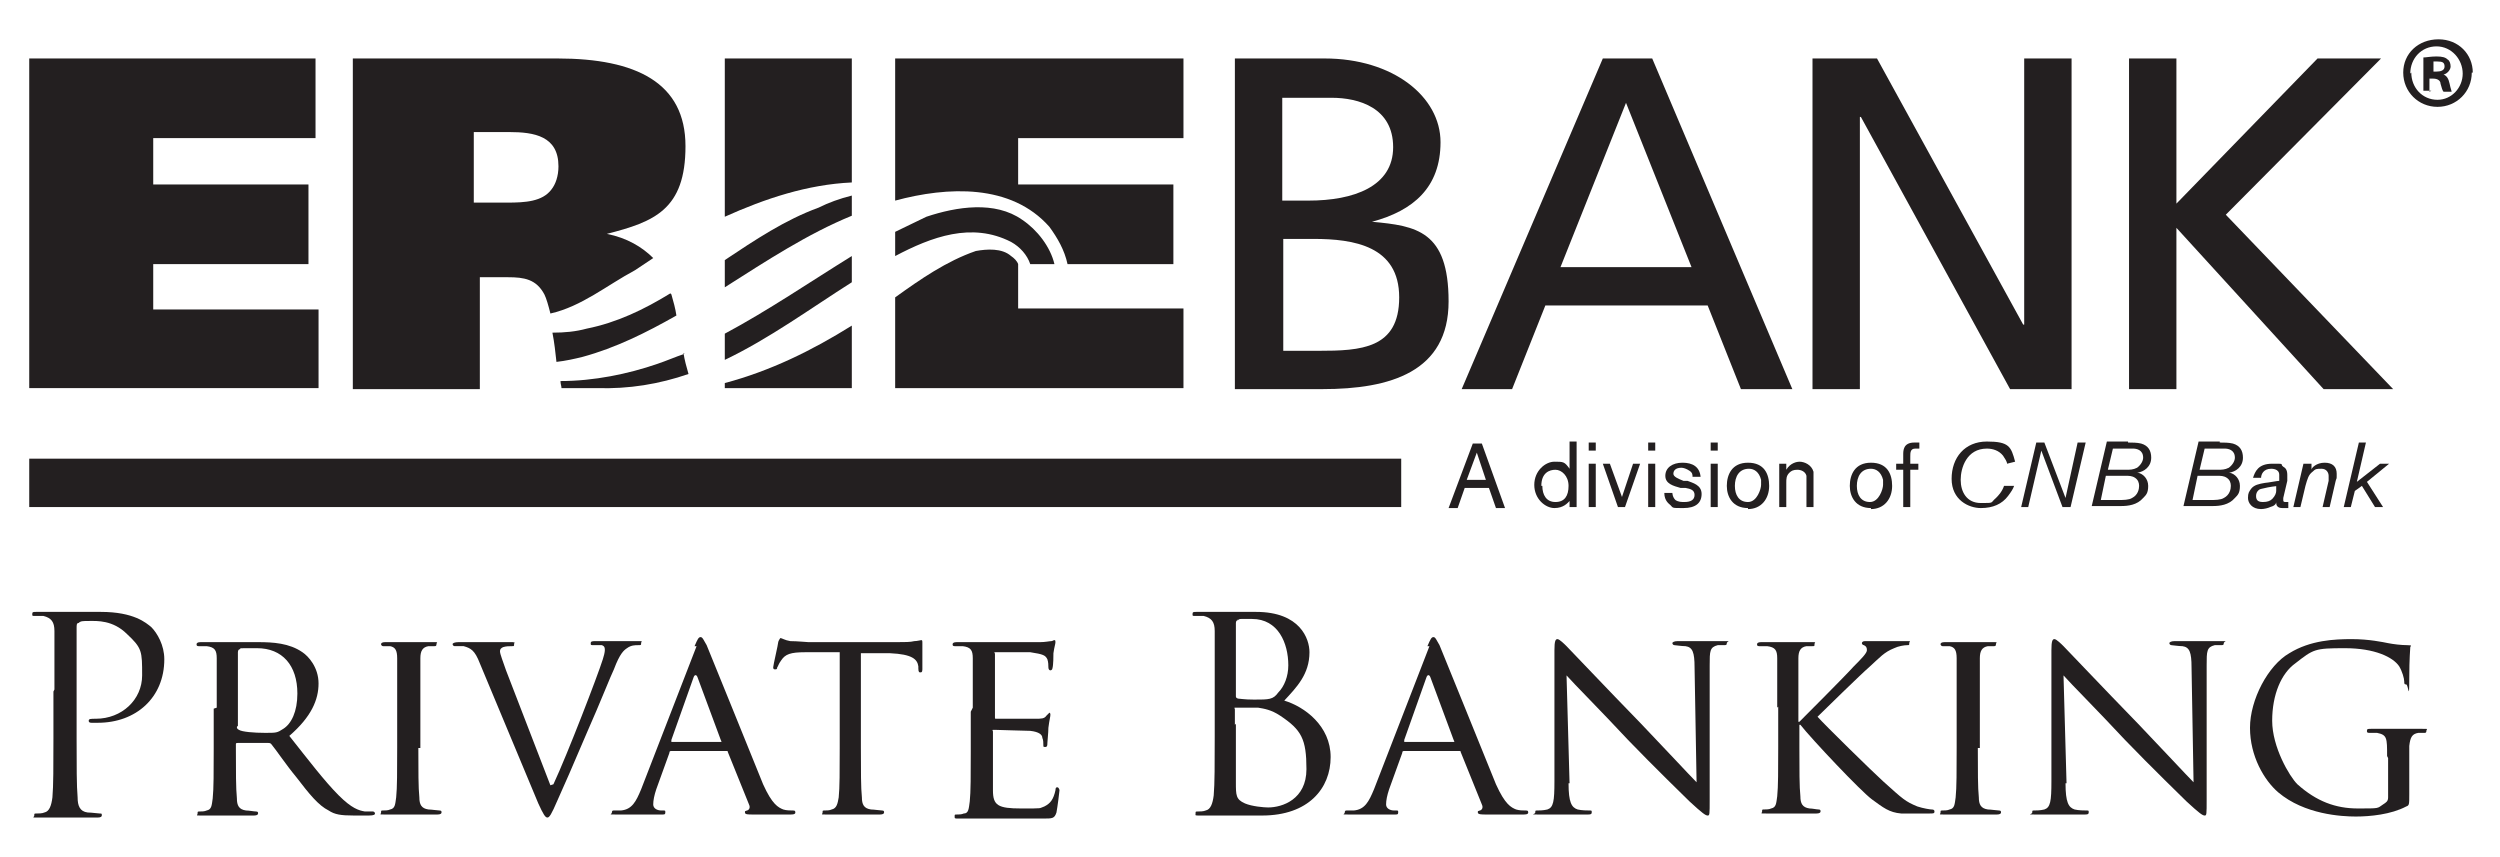
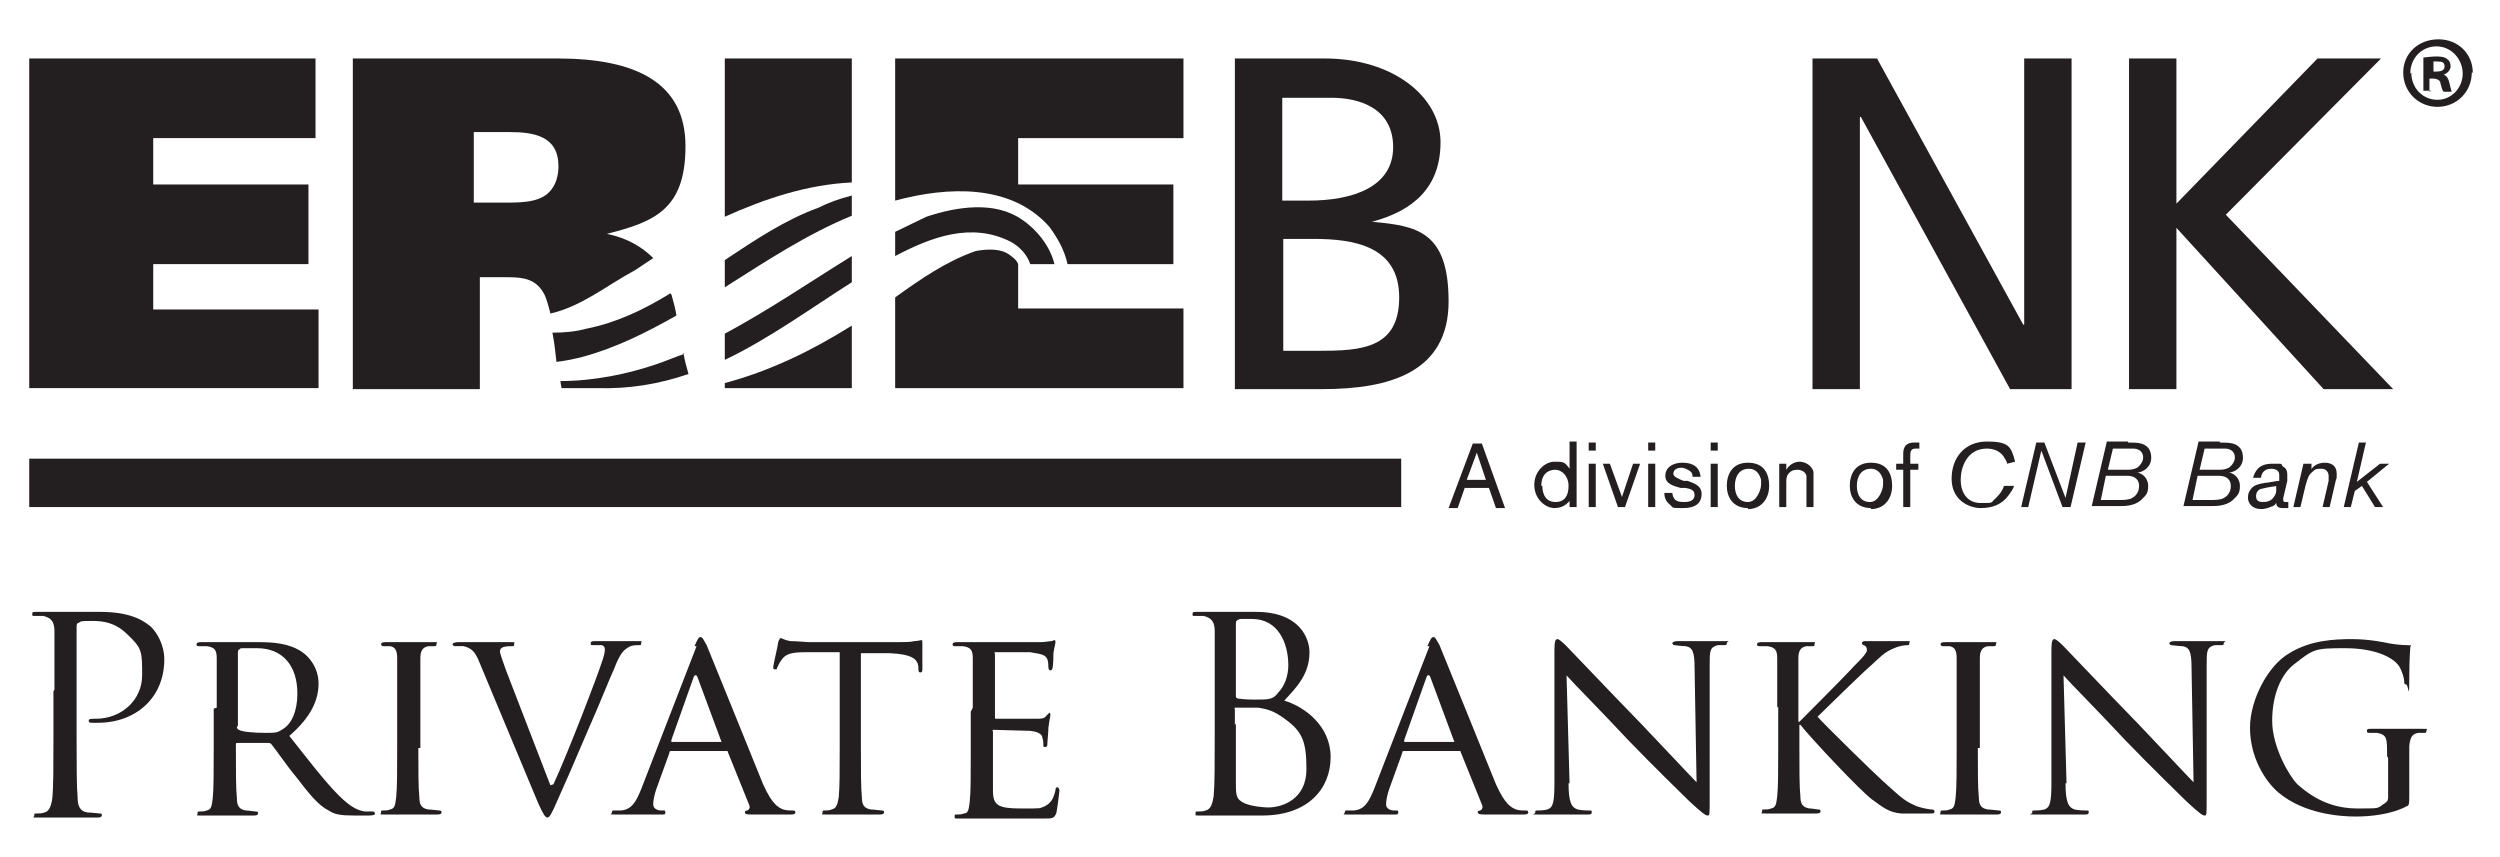
<svg xmlns="http://www.w3.org/2000/svg" id="Layer_1" data-name="Layer 1" version="1.1" viewBox="0 0 248 85">
  <defs>
    <style>
      .cls-1, .cls-2 {
        fill: #231f20;
        stroke-width: 0px;
      }

      .cls-2 {
        fill-rule: evenodd;
      }
    </style>
  </defs>
  <g>
    <path class="cls-1" d="M5.4,68.4c0-4.2,0-4.9,0-5.8,0-.9-.3-1.3-1.1-1.5-.2,0-.7,0-.9,0s-.2,0-.2-.2c0-.2.1-.2.4-.2,1.2,0,2.8,0,3,0,.6,0,2.1,0,3.4,0,3.3,0,4.5,1.1,5,1.5.6.6,1.3,1.8,1.3,3.2,0,3.8-2.8,6.3-6.6,6.3s-.4,0-.6,0c-.1,0-.3,0-.3-.2,0-.2.2-.2.7-.2,2.6,0,4.6-1.9,4.6-4.3s0-2.7-1.5-4.1c-1.4-1.4-3-1.3-3.7-1.3s-.9,0-1.1.2c-.2,0-.2.2-.2.5v11c0,2.6,0,4.7.1,5.8,0,.8.2,1.4,1,1.5.4,0,1,.1,1.2.1s.2,0,.2.2c0,.1-.1.2-.4.2-1.5,0-3.1,0-3.3,0s-1.8,0-2.6,0-.4,0-.4-.2,0-.2.2-.2c.2,0,.6,0,.8-.1.5-.1.7-.7.8-1.5.1-1.1.1-3.2.1-5.8v-4.7" />
    <path class="cls-1" d="M21.5,70.2c0-3.5,0-4.2,0-4.9,0-.8-.2-1.1-1-1.2-.2,0-.6,0-.8,0s-.2-.1-.2-.2c0-.1.1-.2.4-.2,1.1,0,2.6,0,2.8,0,.2,0,2.2,0,2.9,0,1.5,0,3.1.1,4.4,1,.6.4,1.6,1.5,1.6,3.1s-.7,3.3-2.9,5.2c1.9,2.4,3.5,4.5,4.9,5.9,1.3,1.3,2,1.5,2.6,1.6.5,0,.7,0,.8,0s.2.1.2.2c0,.1-.1.2-.6.2h-1.5c-1.3,0-1.9-.1-2.5-.5-1-.5-1.9-1.6-3.2-3.3-1-1.2-2-2.7-2.5-3.3-.1-.1-.2-.1-.3-.1h-3c-.1,0-.2,0-.2.1v.5c0,2.2,0,3.9.1,4.9,0,.7.2,1.1.9,1.2.3,0,.8.1,1,.1s.2.1.2.2-.1.2-.4.2c-1.3,0-2.8,0-2.9,0s-1.6,0-2.3,0-.4,0-.4-.2,0-.2.2-.2c.2,0,.5,0,.7-.1.5-.1.5-.5.6-1.2.1-.9.1-2.7.1-4.9v-4M23.5,72.1c0,.1,0,.2.2.3.3.2,1.5.3,2.6.3s1.2,0,1.8-.4c.8-.5,1.4-1.7,1.4-3.5,0-2.8-1.5-4.5-4-4.5s-1.4,0-1.7.1c-.1,0-.2.1-.2.3v7.3Z" />
    <path class="cls-1" d="M41.5,74.2c0,2.2,0,4,.1,4.9,0,.7.2,1.1.9,1.2.3,0,.9.1,1.1.1s.2.1.2.2-.1.2-.4.2c-1.3,0-2.8,0-2.9,0s-1.6,0-2.3,0-.4,0-.4-.2,0-.2.2-.2c.2,0,.5,0,.7-.1.5-.1.5-.5.6-1.2.1-.9.1-2.7.1-4.9v-4c0-3.5,0-4.2,0-4.9,0-.8-.2-1.1-.7-1.2-.3,0-.6,0-.7,0s-.2-.1-.2-.2c0-.1.1-.2.4-.2.8,0,2.2,0,2.4,0s1.6,0,2.3,0,.4,0,.4.2-.1.2-.2.2c-.2,0-.3,0-.6,0-.6.1-.8.5-.8,1.2,0,.7,0,1.4,0,4.9v4" />
    <path class="cls-1" d="M54.9,77.8c1.4-3,4.4-10.8,4.9-12.4.1-.3.2-.7.2-.9s0-.4-.3-.5c-.3,0-.5,0-.8,0s-.3,0-.3-.2.2-.2.5-.2c.9,0,2,0,2.3,0s1.1,0,1.8,0,.4,0,.4.2,0,.2-.3.2-.7,0-1.1.3c-.3.2-.7.5-1.3,2.1-.3.6-1.4,3.4-2.6,6.1-1.4,3.3-2.5,5.8-3,6.9-.6,1.4-.8,1.7-1,1.7s-.4-.3-.9-1.4l-5.8-13.9c-.5-1.3-.9-1.5-1.6-1.7-.4,0-.8,0-.9,0s-.2-.1-.2-.2c0-.1.2-.2.6-.2,1.1,0,2.5,0,2.7,0s1.3,0,2.2,0,.6,0,.6.2,0,.2-.2.2c-.3,0-.6,0-.9.1-.2.1-.3.2-.3.4,0,.3.3,1,.6,1.9l4.4,11.4" />
    <path class="cls-1" d="M68.9,64.1c.3-.7.4-.9.6-.9.2,0,.3.3.6.8.4,1,4.2,10.3,5.6,13.8.9,2,1.5,2.3,2,2.5.3.1.7.1.9.1s.3,0,.3.2-.3.2-.5.2-2.1,0-3.7,0c-.5,0-.8,0-.8-.2s0-.1.2-.2c.1,0,.4-.2.2-.6l-2.1-5.2c0-.1,0-.1-.2-.1h-5.4c-.1,0-.2,0-.2.2l-1.3,3.6c-.2.6-.3,1.1-.3,1.5s.4.6.8.6h.2c.2,0,.2,0,.2.2s-.1.2-.3.2c-.6,0-1.8,0-2.1,0s-1.4,0-2.4,0-.5,0-.5-.2.1-.2.2-.2c.2,0,.5,0,.7,0,1.1-.1,1.5-.9,2-2.1l5.5-14.2M71.5,73.6c.1,0,.1,0,0-.2l-2.3-6.2c-.1-.3-.3-.3-.4,0l-2.2,6.2c0,.1,0,.2,0,.2h4.7Z" />
    <path class="cls-1" d="M85.4,74.2c0,2.2,0,4,.1,4.9,0,.7.2,1.1.9,1.2.3,0,.9.1,1.1.1s.2.1.2.2-.1.2-.4.2c-1.3,0-2.8,0-2.9,0s-1.7,0-2.4,0-.4,0-.4-.2,0-.2.2-.2c.2,0,.5,0,.7-.1.5-.1.6-.6.7-1.2.1-.9.1-2.7.1-4.9v-9.5h-3.4c-1.5,0-2,.2-2.4.8-.3.4-.3.6-.4.7,0,.2-.1.2-.2.2s-.2,0-.2-.2c0-.2.5-2.3.5-2.5,0-.1.2-.4.2-.4.2,0,.4.2,1,.3.7,0,1.6.1,1.8.1h8.8c.8,0,1.3,0,1.7-.1.3,0,.6-.1.7-.1s.1.1.1.3c0,.7,0,2.3,0,2.6s-.1.3-.2.3-.2,0-.2-.4v-.2c-.1-.7-.6-1.2-2.8-1.3h-2.9c0,0,0,9.5,0,9.5" />
    <path class="cls-1" d="M96.5,70.2c0-3.5,0-4.2,0-4.9,0-.8-.2-1.1-1-1.2-.2,0-.6,0-.8,0s-.2-.1-.2-.2c0-.1.1-.2.4-.2,1.1,0,2.6,0,2.7,0s5.1,0,5.6,0c.5,0,.9-.1,1.1-.1.1,0,.2-.1.3-.1s.1.1.1.2c0,.2-.1.4-.2,1.1,0,.2,0,1.2-.1,1.5,0,.1-.1.2-.2.2s-.2-.1-.2-.3,0-.5-.1-.8c-.2-.4-.4-.5-1.7-.7-.4,0-3.1,0-3.4,0s-.1,0-.1.2v6.2c0,.2,0,.2.1.2.3,0,3.4,0,3.9,0,.6,0,.9,0,1.1-.3.2-.2.3-.3.3-.3s.1,0,.1.2-.1.5-.2,1.3c0,.5-.1,1.3-.1,1.5s0,.4-.2.4-.2,0-.2-.2c0-.2,0-.5-.1-.7,0-.3-.3-.6-1.2-.7-.6,0-3.1-.1-3.5-.1s-.2,0-.2.2v1.9c0,.8,0,3.4,0,3.9,0,1.5.5,1.8,2.8,1.8s1.7,0,2.3-.2c.6-.3.9-.7,1.1-1.6,0-.3.1-.3.2-.3s.2.2.2.3-.2,1.7-.3,2.2c-.2.6-.4.6-1.3.6-1.8,0-3.1,0-4.1,0-1,0-1.6,0-1.9,0s-.5,0-1,0c-.5,0-1,0-1.4,0s-.4,0-.4-.2,0-.2.2-.2c.2,0,.5,0,.7-.1.5,0,.5-.5.6-1.2.1-.9.1-2.7.1-4.9v-4" />
    <path class="cls-1" d="M120.5,68.4c0-4.2,0-4.9,0-5.8,0-.9-.3-1.3-1.1-1.5-.2,0-.7,0-.9,0s-.2,0-.2-.2c0-.2.1-.2.4-.2,1.2,0,2.9,0,3,0,.6,0,1.7,0,2.9,0,4.4,0,5.3,2.7,5.3,4,0,2.2-1.3,3.5-2.5,4.8,2,.6,4.6,2.5,4.6,5.6s-2.2,5.8-6.8,5.8-1.1,0-1.9,0c-.8,0-1.5,0-1.6,0s-.5,0-1.1,0c-.5,0-1.1,0-1.6,0s-.4,0-.4-.2,0-.2.2-.2c.2,0,.6,0,.8-.1.5-.1.7-.7.8-1.5.1-1.1.1-3.2.1-5.8v-4.7M122.6,69c0,.2,0,.2.2.3.2,0,.6.1,1.6.1,1.5,0,1.9,0,2.4-.7.6-.6,1-1.6,1-2.7,0-2.2-1-4.6-3.6-4.6s-.9,0-1.3.1c-.2,0-.3.1-.3.3v7.1ZM122.6,71.8c0,2.1,0,5.4,0,5.8,0,1.3,0,1.7.9,2.1.7.3,1.9.4,2.3.4,1.4,0,3.8-.8,3.8-3.8s-.5-3.9-2.6-5.3c-.9-.6-1.6-.7-2.2-.8-.3,0-1.7,0-2.1,0s-.2,0-.2.2v1.5Z" />
    <path class="cls-1" d="M141.6,64.1c.3-.7.4-.9.6-.9.2,0,.3.3.6.8.4,1,4.2,10.3,5.6,13.8.9,2,1.5,2.3,2,2.5.3.1.7.1.9.1s.3,0,.3.2-.3.2-.5.2-2.1,0-3.7,0c-.4,0-.8,0-.8-.2s0-.1.2-.2c.1,0,.4-.2.2-.6l-2.1-5.2c0-.1,0-.1-.2-.1h-5.4c-.1,0-.2,0-.2.2l-1.3,3.6c-.2.6-.3,1.1-.3,1.5s.4.6.8.6h.2c.2,0,.2,0,.2.2s-.1.2-.3.2c-.6,0-1.8,0-2.1,0s-1.4,0-2.4,0-.5,0-.5-.2.1-.2.2-.2c.2,0,.5,0,.7,0,1.1-.1,1.5-.9,2-2.1l5.5-14.2M144.2,73.6c.1,0,.1,0,0-.2l-2.3-6.2c-.1-.3-.3-.3-.4,0l-2.2,6.2c0,.1,0,.2,0,.2h4.7Z" />
    <path class="cls-1" d="M155.6,77.7c0,1.9.3,2.4.9,2.6.4.1,1,.1,1.2.1s.2,0,.2.2-.2.2-.4.2c-1.3,0-2.3,0-2.5,0s-1.2,0-2.3,0-.4,0-.4-.2,0-.2.2-.2c.2,0,.6,0,1-.1.6-.2.7-.8.7-2.8v-13c0-.9.1-1.1.3-1.1s.7.5.9.7c.4.4,3.8,4,7.4,7.7,2.3,2.4,4.8,5.1,5.5,5.8l-.2-11.4c0-1.5-.2-2-.9-2.1-.4,0-1-.1-1.1-.1s-.2-.1-.2-.2c0-.1.2-.2.5-.2,1.1,0,2.2,0,2.5,0s1,0,2,0,.4,0,.4.2-.1.2-.3.2-.3,0-.6,0c-.8.2-.8.6-.8,2v13.3c0,1.5,0,1.6-.2,1.6-.2,0-.5-.2-1.8-1.4-.2-.2-3.6-3.5-6.1-6.1-2.7-2.9-5.4-5.6-6.1-6.4l.3,10.7" />
    <path class="cls-1" d="M176.3,70.2c0-3.5,0-4.2,0-4.9,0-.8-.2-1.1-1-1.2-.2,0-.6,0-.8,0s-.2-.1-.2-.2c0-.1.1-.2.4-.2,1.1,0,2.5,0,2.6,0,.2,0,1.6,0,2.3,0s.4,0,.4.2,0,.2-.2.2c-.2,0-.3,0-.6,0-.6.1-.8.5-.8,1.2,0,.7,0,1.4,0,4.9v1.4h.1c.4-.4,4.6-4.6,5.4-5.5.7-.7,1.3-1.3,1.3-1.6s-.1-.4-.3-.5c-.1,0-.2-.1-.2-.2s.1-.2.3-.2c.5,0,1.2,0,1.8,0s1.7,0,2.3,0,.3,0,.3.2,0,.2-.2.2c-.3,0-.9.1-1.3.3-1,.4-1.4.9-2.5,1.9-.6.5-4.6,4.4-5.1,4.9.6.7,5.5,5.5,6.5,6.4,2,1.8,2.2,2,3.4,2.5.6.2,1.3.3,1.4.3s.3,0,.3.2-.1.2-.5.2h-1.2c-.7,0-1.1,0-1.6,0-1.2-.1-1.8-.6-2.9-1.4-1.1-.8-6-6-7.1-7.4h-.1v2.2c0,2.2,0,4,.1,4.9,0,.7.2,1.1.9,1.2.3,0,.7.1.9.1s.2.1.2.2-.1.2-.4.2c-1.1,0-2.6,0-2.7,0s-1.6,0-2.3,0-.4,0-.4-.2,0-.2.2-.2c.2,0,.5,0,.7-.1.5-.1.5-.5.6-1.2.1-.9.1-2.7.1-4.9v-4" />
    <path class="cls-1" d="M196.2,74.2c0,2.2,0,4,.1,4.9,0,.7.2,1.1.9,1.2.3,0,.9.1,1.1.1s.2.1.2.2-.1.2-.4.2c-1.3,0-2.8,0-2.9,0s-1.6,0-2.3,0-.4,0-.4-.2,0-.2.2-.2c.2,0,.5,0,.7-.1.5-.1.5-.5.6-1.2.1-.9.1-2.7.1-4.9v-4c0-3.5,0-4.2,0-4.9,0-.8-.2-1.1-.7-1.2-.3,0-.6,0-.7,0s-.2-.1-.2-.2c0-.1.1-.2.4-.2.8,0,2.2,0,2.4,0s1.6,0,2.3,0,.4,0,.4.2-.1.2-.2.2c-.2,0-.3,0-.6,0-.6.1-.8.5-.8,1.2,0,.7,0,1.4,0,4.9v4" />
    <path class="cls-1" d="M204.9,77.7c0,1.9.3,2.4.9,2.6.4.1,1,.1,1.2.1s.2,0,.2.2-.2.2-.4.2c-1.3,0-2.3,0-2.5,0s-1.2,0-2.3,0-.4,0-.4-.2,0-.2.2-.2c.2,0,.6,0,1-.1.6-.2.7-.8.7-2.8v-13c0-.9.1-1.1.3-1.1s.7.5.9.7c.4.4,3.8,4,7.4,7.7,2.3,2.4,4.8,5.1,5.5,5.8l-.2-11.4c0-1.5-.2-2-.9-2.1-.4,0-1-.1-1.1-.1s-.2-.1-.2-.2c0-.1.2-.2.5-.2,1.1,0,2.2,0,2.5,0s1,0,2,0,.4,0,.4.2-.1.2-.3.2-.3,0-.6,0c-.8.2-.8.6-.8,2v13.3c0,1.5,0,1.6-.2,1.6-.2,0-.5-.2-1.8-1.4-.2-.2-3.6-3.5-6.1-6.1-2.7-2.9-5.4-5.6-6.1-6.4l.3,10.7" />
    <path class="cls-1" d="M236.8,75c0-1.8,0-2.1-1-2.3-.2,0-.6,0-.8,0s-.2-.1-.2-.2c0-.2.1-.2.4-.2,1.1,0,2.6,0,2.8,0s1.6,0,2.3,0,.4,0,.4.2-.1.2-.2.2c-.2,0-.3,0-.6,0-.6.1-.8.4-.9,1.3,0,.7,0,1.4,0,2.3v2.5c0,1,0,1.1-.3,1.2-1.5.8-3.6,1-5,1s-5.1-.2-7.7-2.4c-1.4-1.2-2.8-3.6-2.8-6.4s1.8-6.2,3.9-7.4c2.1-1.3,4.5-1.4,6.2-1.4s3.1.3,3.6.4c.5.1,1.3.2,1.9.2s.3.1.3.2c0,.3-.1.9-.1,3.2s-.1.5-.3.5-.2-.1-.2-.3c0-.3-.2-1-.5-1.5-.6-.9-2.4-1.8-5.4-1.8s-3.1.1-4.9,1.5c-1.4,1-2.3,3.1-2.3,5.7s1.7,5.5,2.5,6.3c1.9,1.7,3.8,2.4,6,2.4s1.9,0,2.5-.4c.3-.2.5-.3.5-.7v-3.9" />
  </g>
  <g>
    <polyline class="cls-2" points="2.9 38.5 31.6 38.5 31.6 30.7 15.2 30.7 15.2 26.2 30.6 26.2 30.6 18.3 15.2 18.3 15.2 13.7 31.3 13.7 31.3 5.8 2.9 5.8 2.9 38.5" />
    <path class="cls-2" d="M84.5,32.3v6.2h-12.6v-.5c4.5-1.2,8.6-3.2,12.6-5.7M84.5,25.4v2.6c-4.1,2.6-8.2,5.6-12.6,7.7v-2.6c4.3-2.3,8.4-5.1,12.6-7.7ZM84.5,19.3v2.1c-4.4,1.8-8.5,4.5-12.6,7.1v-2.7c3-2,6-4,9.3-5.2,1-.5,2.1-.9,3.3-1.2ZM71.9,5.8h12.6v12.3c-4.4.2-8.6,1.6-12.6,3.4V5.8Z" />
    <path class="cls-1" d="M88.8,19.9V5.8h28.6v7.9h-16.4v4.6h15.4v7.9h-10.5c-.3-1.4-1-2.6-1.8-3.7-3.8-4.3-10.1-4-15.3-2.6M102.2,26.2c-.3-.9-1-1.7-1.9-2.2-3.9-2-7.9-.5-11.5,1.4v-2.4c1-.5,2.1-1,3.1-1.5,3-1,6.8-1.6,9.5.3,1.5,1,2.8,2.7,3.2,4.4h-2.4ZM88.8,38.5v-9c2.5-1.8,5.1-3.6,8-4.6,1.1-.2,2.6-.3,3.5.5.3.2.6.5.7.8v3s0,1.4,0,1.4h16.4v7.9h-28.7Z" />
    <path class="cls-1" d="M67.8,35c.1.7.3,1.4.5,2.1-2.9,1-5.9,1.5-9.1,1.4h-3.5c0-.2-.1-.4-.1-.7,3.3,0,6.7-.7,9.6-1.7.9-.3,1.8-.7,2.7-1M66.6,29.2c.2.7.4,1.4.5,2.1-3,1.7-6,3.2-9.3,4.1-.8.2-1.7.4-2.6.5-.1-.9-.2-1.9-.4-2.9,1.2,0,2.3-.1,3.4-.4,3-.6,5.7-1.9,8.3-3.5ZM47.6,35.2v3.4h-12.6V5.8h20.3c7.8,0,12.7,2.4,12.7,8.7s-3.1,7.5-7.8,8.7c2,.4,3.5,1.3,4.6,2.4-.6.4-1.2.8-1.8,1.2-2.8,1.5-5.3,3.6-8.4,4.3-.2-.8-.4-1.5-.6-1.9-.8-1.5-2-1.7-3.6-1.7h-2.8v7.8ZM47,13.1v7h3.3c1.8,0,3.5-.1,4.4-1.3.4-.5.7-1.3.7-2.3,0-3-2.4-3.4-4.9-3.4h-3.5Z" />
    <path class="cls-2" d="M122.5,38.6h8.7c6.7,0,12.5-1.7,12.5-8.7s-3.2-7.5-7.6-7.9h0c4.1-1.1,6.8-3.4,6.8-7.9s-4.7-8.3-11.5-8.3h-8.9v32.8M127.2,23.7h3.1c4,0,8.5.7,8.5,5.8s-3.8,5.3-8,5.3h-3.5v-11.1ZM127.2,9.7h4.9c2.7,0,6.1,1,6.1,4.9s-3.9,5.3-8.4,5.3h-2.6v-10.2Z" />
-     <path class="cls-2" d="M145.1,38.6h4.9l3.3-8.3h16.1l3.3,8.3h5.1l-13.9-32.8h-4.9l-14,32.8M167.9,26.5h-13.1l6.5-16.3,6.5,16.3Z" />
    <polyline class="cls-2" points="179.8 38.6 184.5 38.6 184.5 11.6 184.6 11.6 199.4 38.6 205.5 38.6 205.5 5.8 200.8 5.8 200.8 32.2 200.7 32.2 186.2 5.8 179.8 5.8 179.8 38.6" />
    <polyline class="cls-2" points="211.2 38.6 215.9 38.6 215.9 22.6 230.5 38.6 237.4 38.6 220.8 21.3 236.2 5.8 229.9 5.8 215.9 20.2 215.9 5.8 211.2 5.8 211.2 38.6" />
    <path class="cls-1" d="M147.7,48.4h-2.4l-.7,2h-.9l2.4-6.4h.9l2.3,6.4h-.9l-.7-2M147.4,47.6l-.9-2.7-1,2.7h1.9Z" />
    <path class="cls-1" d="M156.4,43.9v6.4h-.7v-.6c-.2.2-.6.7-1.5.7s-2-.9-2-2.3,1.1-2.3,2-2.3,1,0,1.5.7v-2.7h.7M153,48.2c0,.9.4,1.6,1.3,1.6s1.3-.6,1.3-1.6-.7-1.6-1.3-1.6c-.6,0-1.4.3-1.4,1.6Z" />
    <path class="cls-1" d="M157.6,43.9h.7v.8h-.7v-.8ZM157.6,46h.7v4.3h-.7v-4.3Z" />
    <polyline class="cls-1" points="162 46 162.7 46 161.2 50.3 160.5 50.3 159 46 159.7 46 160.9 49.3 162 46" />
    <path class="cls-1" d="M163.5,43.9h.7v.8h-.7v-.8ZM163.5,46h.7v4.3h-.7v-4.3Z" />
    <path class="cls-1" d="M166.7,48.4c-.7-.2-1.5-.4-1.5-1.2s.7-1.3,1.7-1.3,1.7.4,1.8,1.4h-.8c0-.2,0-.4-.3-.6-.3-.2-.6-.3-.8-.3-.6,0-.8.3-.8.6s.5.5,1,.7h.4c.5.2,1.4.4,1.4,1.3s-.6,1.4-1.8,1.4-1,0-1.3-.3c-.1-.1-.6-.4-.6-1.2h.8c0,0,0,.4.3.7.3.2.6.2.9.2.6,0,1-.2,1-.7s-.4-.6-.9-.7h-.4" />
-     <path class="cls-1" d="M169.7,43.9h.7v.8h-.7v-.8ZM169.7,46h.7v4.3h-.7v-4.3Z" />
+     <path class="cls-1" d="M169.7,43.9h.7v.8h-.7v-.8ZM169.7,46h.7v4.3h-.7Z" />
    <path class="cls-1" d="M173.4,50.4c-1.5,0-2.1-1.1-2.1-2.2s.5-2.3,2.1-2.3,2.1,1.1,2.1,2.3c0,1.3-.8,2.3-2.1,2.3M174.7,47.6c-.2-.8-.7-1.1-1.2-1.1-1,0-1.4.8-1.4,1.7s.4,1.6,1.3,1.6,1.3-1.3,1.3-1.7c0-.3,0-.5,0-.6Z" />
    <path class="cls-1" d="M177.2,46v.6c.4-.7,1.1-.8,1.3-.8.5,0,1.2.3,1.4,1,0,.3,0,.5,0,.9v2.6h-.7v-2.4c0-.4,0-.6,0-.7-.1-.4-.5-.6-.9-.6s-.6.1-.8.3c-.3.3-.3.6-.3,1v2.4h-.7v-4.3h.7" />
    <path class="cls-1" d="M185.6,50.4c-1.5,0-2.1-1.1-2.1-2.2s.5-2.3,2.1-2.3,2.1,1.1,2.1,2.3c0,1.3-.8,2.3-2.1,2.3M186.8,47.6c-.2-.8-.7-1.1-1.2-1.1-1,0-1.4.8-1.4,1.7s.4,1.6,1.3,1.6,1.3-1.3,1.3-1.7c0-.3,0-.5,0-.6Z" />
    <path class="cls-1" d="M189.5,46h.8v.6h-.8v3.7h-.7v-3.7h-.7v-.6h.7v-.9c0-.4,0-1.2,1.1-1.2s.4,0,.5,0v.6c-.1,0-.3,0-.4,0-.5,0-.5.4-.5.8v.7" />
    <path class="cls-1" d="M199.8,48.2c-.1.3-.3.6-.6,1-.6.8-1.5,1.2-2.7,1.2s-2.9-.8-2.9-2.9,1.3-3.7,3.5-3.7,2.4.5,2.8,2l-.8.2c0-.2-.2-.5-.4-.8-.4-.5-1-.7-1.6-.7-2,0-2.6,1.9-2.6,3.1s.6,2.3,2,2.3.9,0,1.5-.5c.2-.2.6-.6.8-1.2h.8" />
    <polyline class="cls-1" points="204.9 49.4 206.1 43.9 206.9 43.9 205.4 50.3 204.6 50.3 202.5 44.7 201.2 50.3 200.5 50.3 202 43.9 202.8 43.9 204.9 49.4" />
    <path class="cls-1" d="M211.1,43.9c.4,0,.9,0,1.3.1.7.2,1,.7,1,1.4,0,.9-.7,1.4-1.4,1.5,0,0-.2,0-.2,0,0,0,.2,0,.3,0,.5.1,1,.6,1,1.3s-.2.9-.5,1.2c-.6.7-1.5.8-2.2.8h-2.9l1.5-6.4h2.1M208.4,49.6h1.8c.4,0,1,0,1.3-.2.6-.3.7-.9.7-1.2s-.1-.6-.4-.8c-.3-.2-.6-.2-.9-.2h-2l-.5,2.4ZM209.1,46.6h1.8c.4,0,.7,0,1.1-.2.4-.3.6-.7.6-1,0-.8-.7-.9-1-.9h-2l-.5,2.1Z" />
    <path class="cls-1" d="M220.2,43.9c.4,0,.9,0,1.3.1.7.2,1,.7,1,1.4,0,.9-.7,1.4-1.4,1.5,0,0-.2,0-.2,0,0,0,.2,0,.3,0,.5.1,1,.6,1,1.3s-.2.9-.5,1.2c-.6.7-1.5.8-2.2.8h-2.9l1.5-6.4h2.1M217.5,49.6h1.8c.4,0,1,0,1.3-.2.6-.3.7-.9.7-1.2s-.1-.6-.4-.8c-.3-.2-.6-.2-.9-.2h-2l-.5,2.4ZM218.2,46.6h1.8c.4,0,.7,0,1.1-.2.4-.3.6-.7.6-1,0-.8-.7-.9-1-.9h-2l-.5,2.1Z" />
    <path class="cls-1" d="M226.5,49.3c0,.2,0,.2,0,.3,0,.1,0,.2.2.2s.2,0,.3,0v.6c-.2,0-.4,0-.6,0-.5,0-.6-.3-.6-.5s0,0,0-.1c0,.2-.2.4-.6.5-.2.1-.6.2-.9.2-.9,0-1.3-.6-1.3-1.1s.1-.6.3-.9c.3-.4.8-.5,1.4-.6.2,0,1.2-.2,1.4-.2,0-.2,0-.4,0-.6,0-.6-.7-.6-.8-.6-.8,0-1,.6-1,.9h-.8c.2-.6.5-1.4,1.9-1.4s.7,0,1.1.3c.2.1.4.3.4.8s0,.3,0,.6l-.4,1.7M226,48.2c-.9.1-1.3.2-1.7.3-.1,0-.5.2-.5.7s.3.6.7.6.7-.1.9-.3c.3-.3.4-.6.4-.8v-.5Z" />
    <path class="cls-1" d="M229.3,46v.6c0-.2.5-.7,1.3-.7s1.2.4,1.2,1.1,0,.3-.1.7l-.6,2.6h-.7l.6-2.6c0-.2,0-.4,0-.5,0-.3-.2-.7-.7-.7s-.6,0-.9.3c-.4.3-.5.7-.7,1.4l-.5,2.1h-.7l1-4.3h.7" />
    <polyline class="cls-1" points="237 46 234.8 47.8 236.4 50.3 235.6 50.3 234.3 48.2 233.6 48.7 233.2 50.3 232.5 50.3 234 43.9 234.7 43.9 233.8 47.8 236.1 46 237 46" />
    <rect class="cls-1" x="2.9" y="45.5" width="136.1" height="4.8" />
    <path class="cls-1" d="M245.2,7.2c0,1.9-1.5,3.4-3.4,3.4s-3.4-1.5-3.4-3.4,1.5-3.3,3.5-3.3,3.4,1.5,3.4,3.3ZM239.2,7.2c0,1.5,1.1,2.7,2.6,2.7,1.4,0,2.5-1.2,2.5-2.6s-1.1-2.7-2.6-2.7-2.6,1.2-2.6,2.7ZM241.2,9h-.8v-3.3c.3,0,.7-.1,1.3-.1s.9.1,1.1.3c.2.1.3.4.3.7s-.3.7-.7.8h0c.3.1.5.4.6.9.1.5.2.7.2.8h-.8c-.1-.1-.2-.4-.3-.8,0-.3-.3-.5-.7-.5h-.4v1.3ZM241.3,7.1h.4c.4,0,.8-.1.8-.5s-.2-.5-.7-.5-.3,0-.4,0v1Z" />
  </g>
</svg>